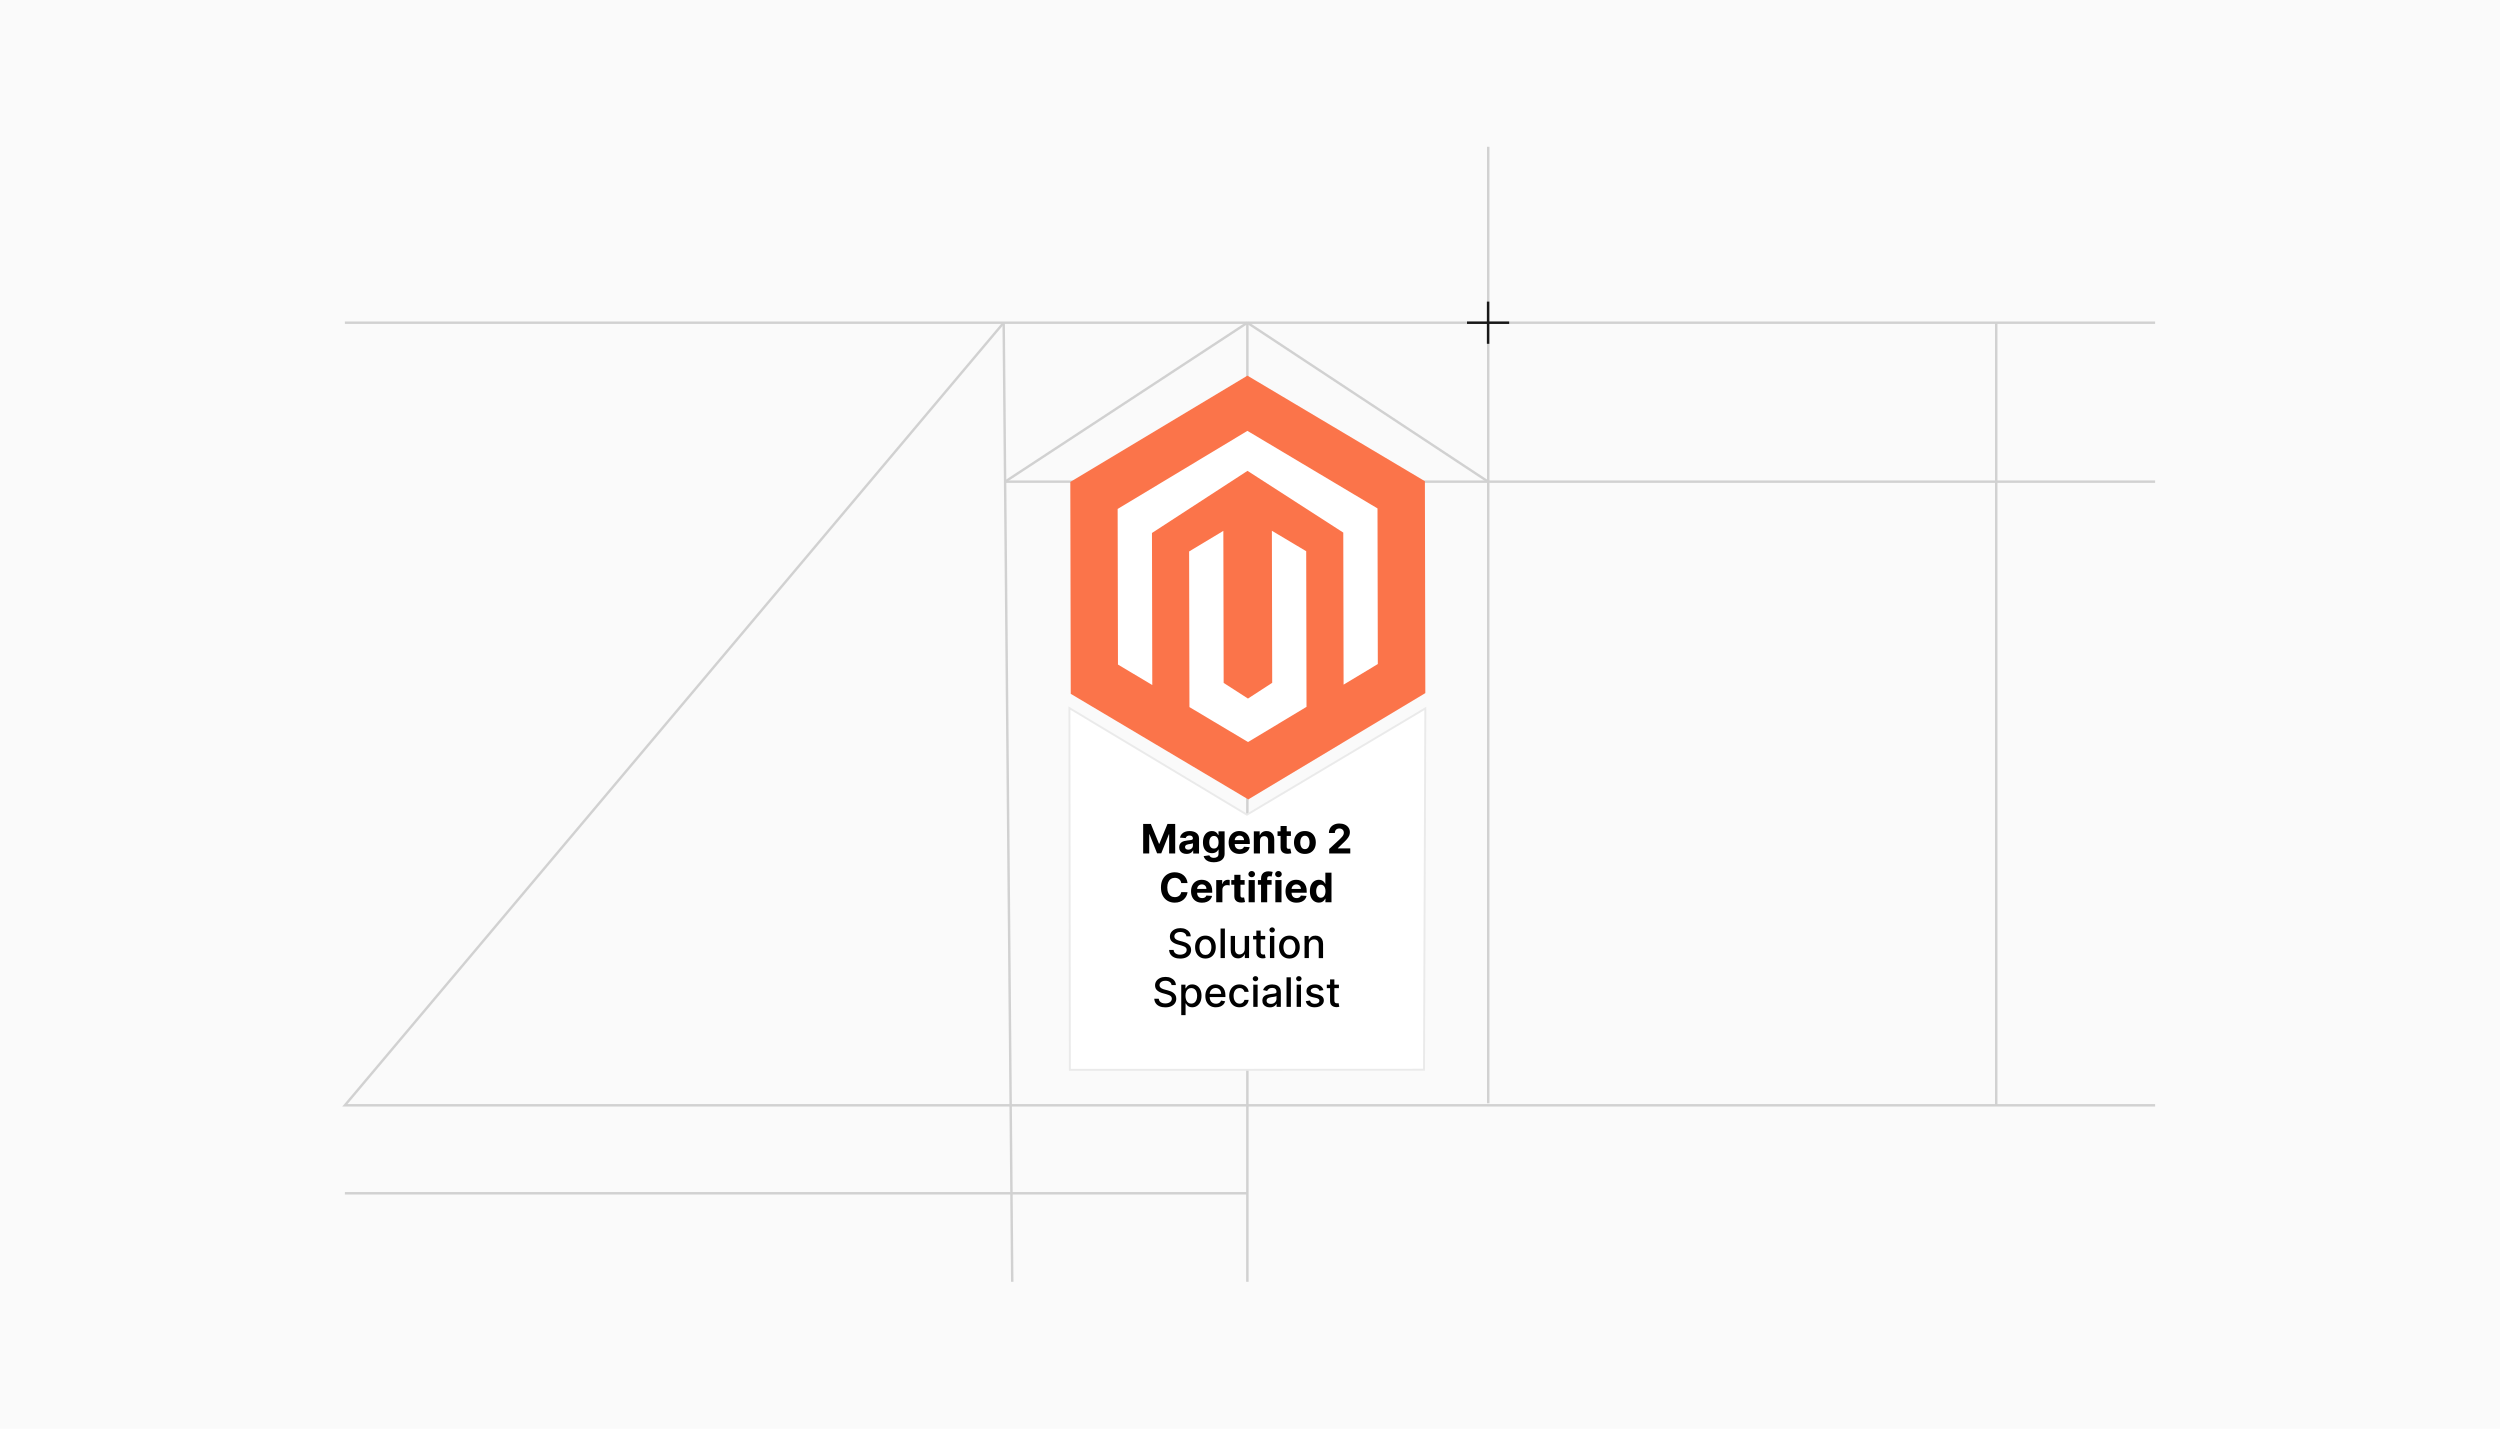
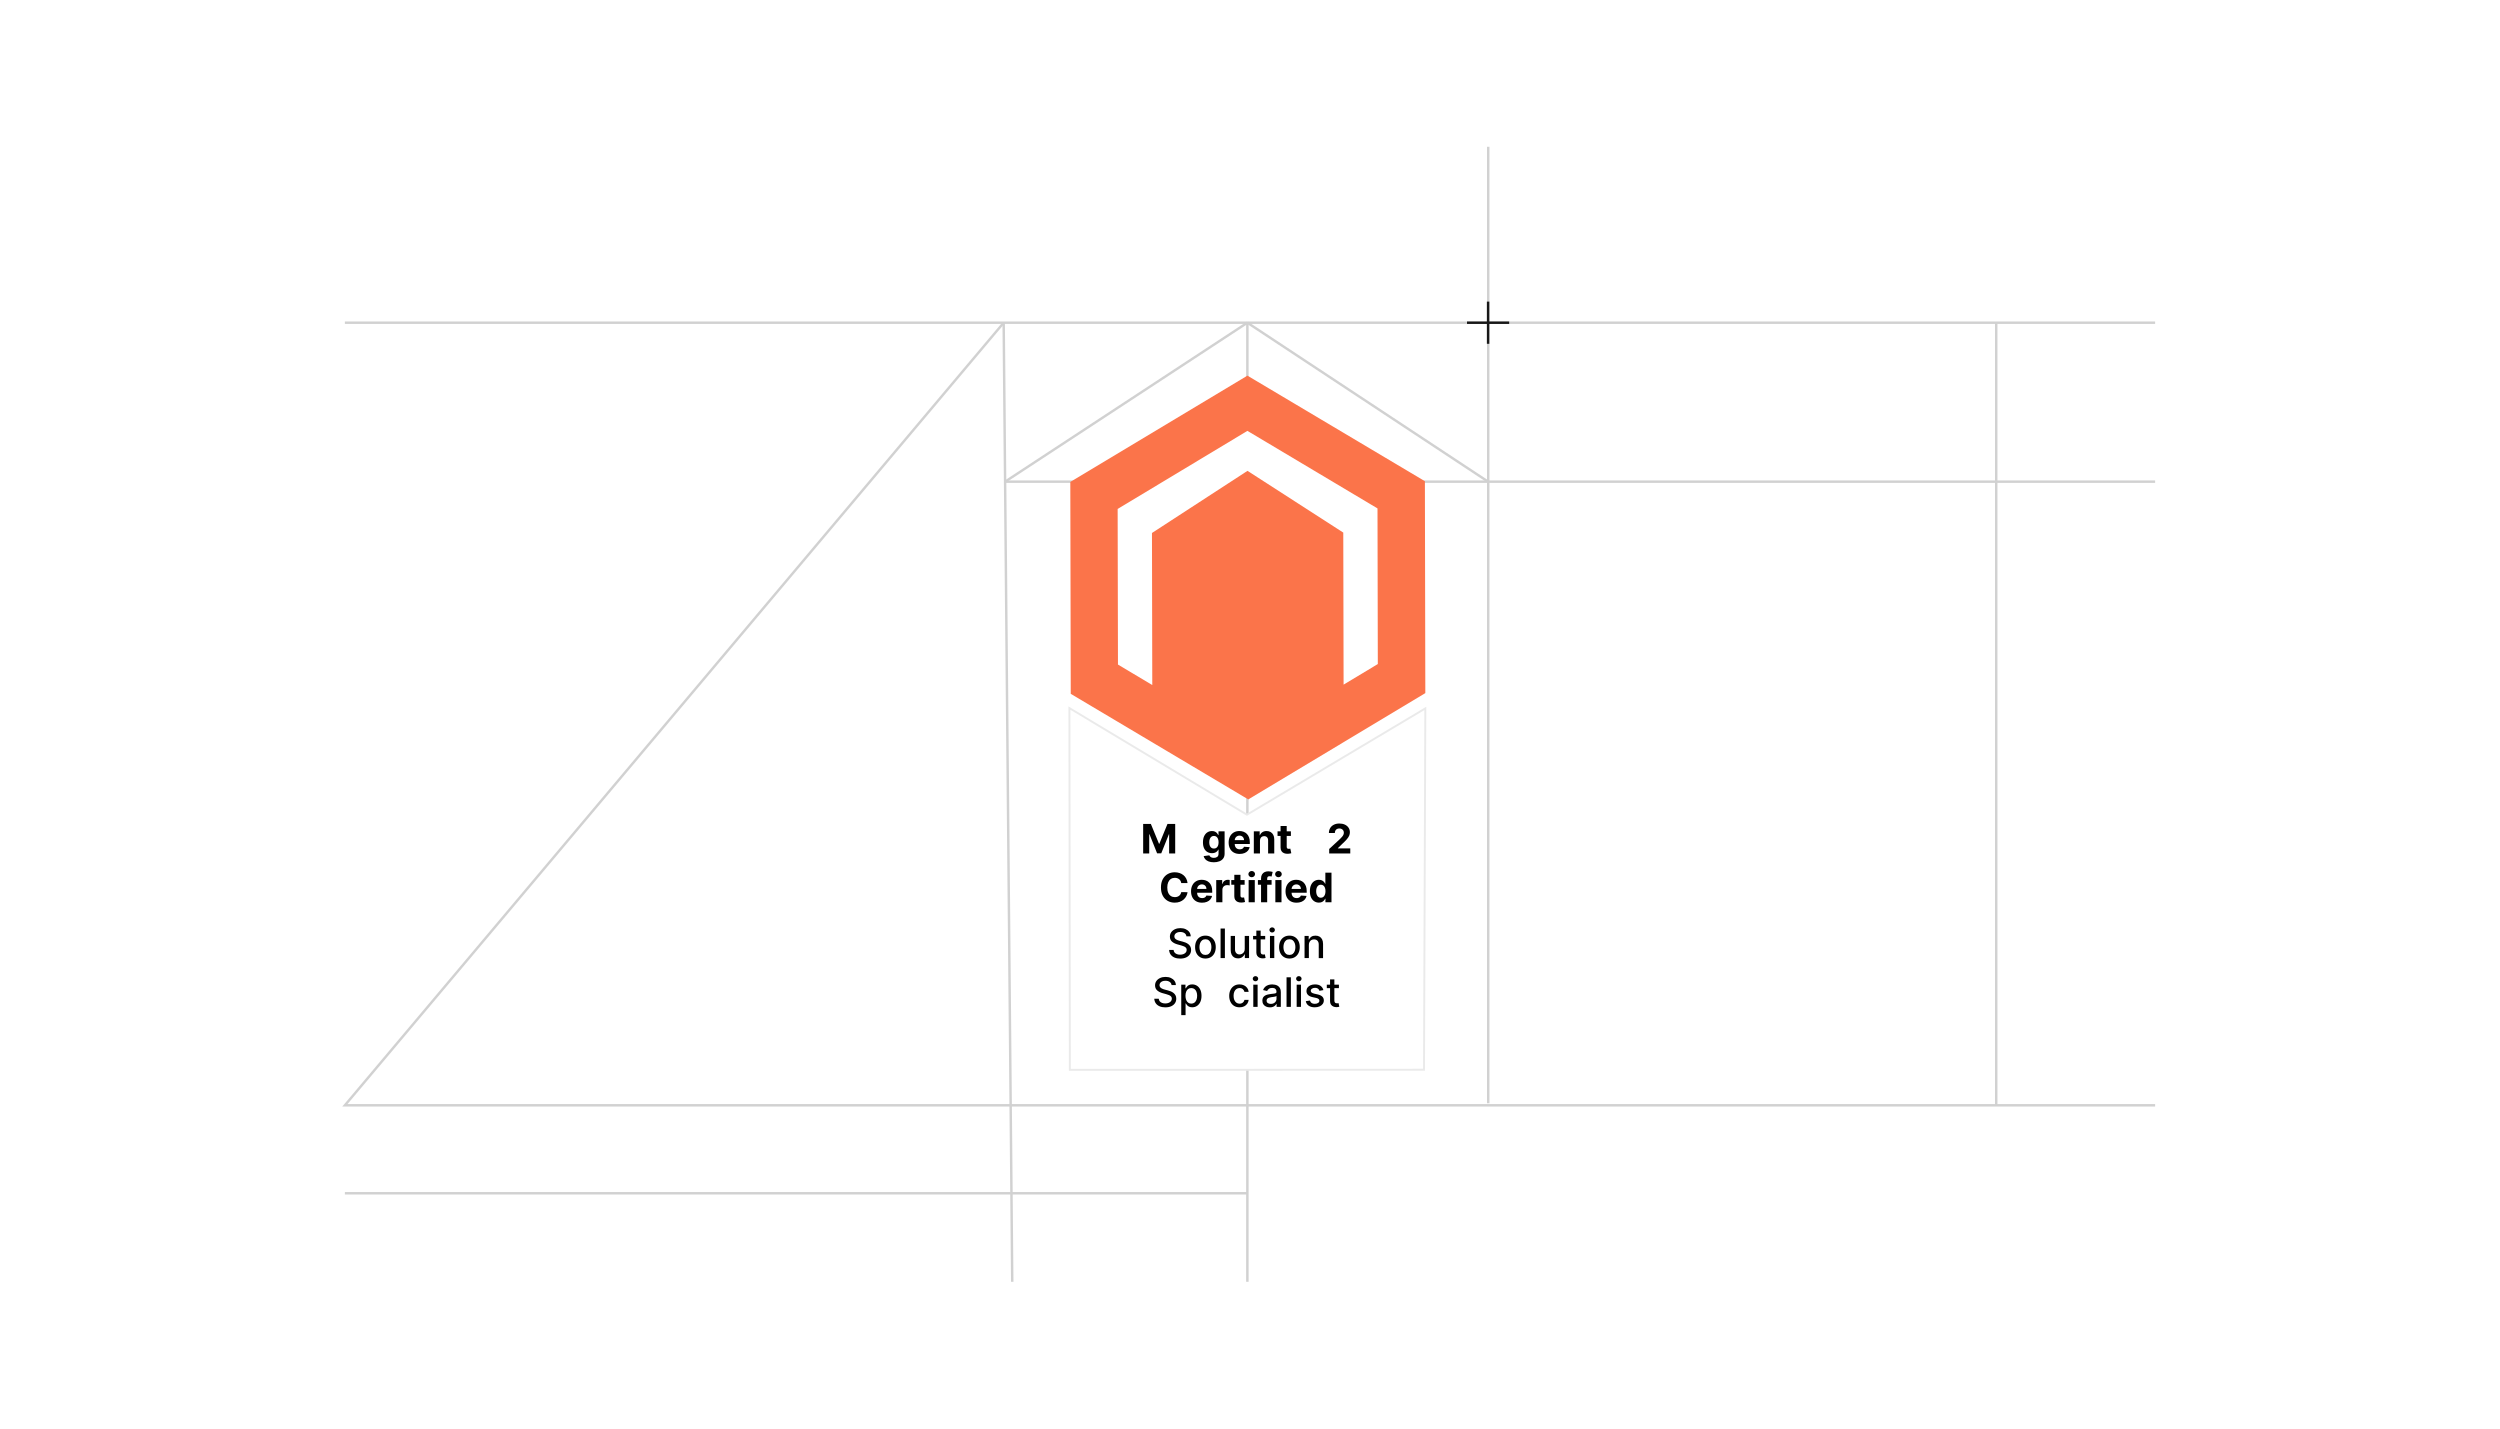
<svg xmlns="http://www.w3.org/2000/svg" viewBox="0 0 350 200">
  <defs>
    <filter id="drop-shadow-1" filterUnits="userSpaceOnUse">
      <feOffset dx="0" dy="2.275" />
      <feGaussianBlur result="blur" stdDeviation="1.82" />
      <feFlood flood-color="#333" flood-opacity=".09" />
      <feComposite in2="blur" operator="in" />
      <feComposite in="SourceGraphic" />
    </filter>
  </defs>
  <g id="Layer_1">
-     <rect width="350" height="200" fill="#fafafa" stroke-width="0" />
-   </g>
+     </g>
  <g id="Layer_3">
    <line x1="208.352" y1="20.549" x2="208.352" y2="154.457" fill="none" stroke="#d1d1d1" stroke-miterlimit="10" stroke-width=".343" />
    <line x1="301.717" y1="45.179" x2="48.283" y2="45.179" fill="none" stroke="#d1d1d1" stroke-miterlimit="10" stroke-width=".343" />
    <line x1="174.632" y1="167.058" x2="48.283" y2="167.058" fill="none" stroke="#d1d1d1" stroke-miterlimit="10" stroke-width=".343" />
    <line x1="174.632" y1="179.451" x2="174.632" y2="45.179" fill="none" stroke="#d1d1d1" stroke-miterlimit="10" stroke-width=".343" />
    <line x1="141.714" y1="179.451" x2="140.515" y2="45.179" fill="none" stroke="#d1d1d1" stroke-miterlimit="10" stroke-width=".343" />
    <polyline points="140.515 45.179 48.283 154.743 301.717 154.743" fill="none" stroke="#d1d1d1" stroke-miterlimit="10" stroke-width=".343" />
    <line x1="279.473" y1="45.179" x2="279.473" y2="154.743" fill="none" stroke="#d1d1d1" stroke-miterlimit="10" stroke-width=".343" />
    <line x1="301.717" y1="67.434" x2="140.711" y2="67.434" fill="none" stroke="#d1d1d1" stroke-miterlimit="10" stroke-width=".343" />
    <line x1="208.333" y1="42.227" x2="208.333" y2="48.132" fill="none" stroke="#181818" stroke-miterlimit="10" stroke-width=".343" />
    <line x1="211.285" y1="45.179" x2="205.381" y2="45.179" fill="none" stroke="#181818" stroke-miterlimit="10" stroke-width=".343" />
    <line x1="140.711" y1="67.434" x2="174.632" y2="45.179" fill="none" stroke="#d1d1d1" stroke-miterlimit="10" stroke-width=".343" />
    <line x1="208.333" y1="67.434" x2="174.632" y2="45.179" fill="none" stroke="#d1d1d1" stroke-miterlimit="10" stroke-width=".343" />
    <g isolation="isolate">
      <polygon points="174.636 52.588 199.485 67.368 199.546 97.035 174.758 111.917 149.905 97.137 149.844 67.47 174.636 52.588" fill="#fb744a" stroke-width="0" />
    </g>
    <g id="LOGO">
      <polygon points="192.85 71.178 192.894 92.965 188.103 95.849 188.059 74.562 174.649 65.918 161.275 74.617 161.319 95.904 156.515 93.04 156.47 71.253 174.638 60.321 192.85 71.178" fill="#fff" stroke-width="0" />
-       <polygon points="182.868 77.171 182.912 98.958 179.598 100.952 174.727 103.884 169.84 100.972 166.522 98.992 166.477 77.205 171.268 74.32 171.312 95.608 174.715 97.8 178.108 95.594 178.064 74.306 182.868 77.171" fill="#fff" stroke-width="0" />
    </g>
    <polygon points="199.546 96.9 174.572 111.782 174.566 111.782 149.718 96.86 149.778 147.498 174.629 147.498 174.629 147.498 199.36 147.488 199.546 96.9" fill="#fff" filter="url(#drop-shadow-1)" stroke="#eaeaea" stroke-miterlimit="10" stroke-width=".272" />
    <path d="M160.041,115.35h1.079l1.14,2.78h.048l1.14-2.78h1.079v4.139h-.849v-2.693h-.034l-1.071,2.673h-.578l-1.071-2.684h-.034v2.704h-.849v-4.139Z" fill="#000" stroke-width="0" />
-     <path d="M166.115,119.547c-.198,0-.374-.035-.529-.104s-.277-.172-.367-.309c-.09-.137-.134-.308-.134-.513,0-.172.031-.317.095-.435s.149-.211.259-.282c.109-.071.233-.126.373-.162.14-.036.286-.061.44-.076.181-.019.326-.037.436-.054.111-.018.191-.042.241-.076.05-.033.075-.083.075-.149v-.012c0-.128-.04-.228-.12-.298-.08-.069-.194-.104-.341-.104-.155,0-.278.034-.37.102-.092.068-.152.153-.182.256l-.796-.065c.041-.189.12-.352.238-.49.119-.138.272-.244.46-.319.188-.074.406-.112.654-.112.172,0,.337.021.496.06.158.041.299.103.422.189.123.085.22.193.292.326.071.133.107.291.107.476v2.094h-.816v-.431h-.024c-.05.098-.116.183-.2.256s-.184.131-.301.172-.252.061-.406.061ZM166.361,118.953c.127,0,.238-.025.335-.076s.173-.119.229-.205.083-.184.083-.293v-.329c-.027.018-.064.033-.11.047-.046.015-.099.027-.157.039-.058.011-.116.021-.174.03-.058.009-.11.017-.158.022-.101.016-.189.039-.265.071-.075.032-.134.076-.176.13-.042.055-.062.123-.062.203,0,.117.043.207.128.269.085.06.194.092.326.092Z" fill="#000" stroke-width="0" />
    <path d="M169.93,120.717c-.279,0-.518-.038-.716-.114s-.356-.18-.474-.31c-.117-.131-.193-.278-.229-.441l.796-.106c.024.061.062.12.115.174.052.054.122.097.209.13s.193.05.318.05c.187,0,.342-.046.464-.137.122-.091.183-.242.183-.455v-.568h-.036c-.038.086-.095.168-.17.245-.076.076-.172.139-.291.188s-.26.072-.424.072c-.233,0-.445-.054-.636-.162-.19-.108-.342-.275-.455-.499-.112-.225-.169-.509-.169-.852,0-.352.057-.645.171-.882.115-.235.267-.412.458-.529.19-.117.399-.176.627-.176.174,0,.319.029.436.088s.212.132.284.219c.072.087.128.172.167.256h.032v-.521h.855v3.134c0,.264-.065.485-.194.663s-.308.311-.537.4c-.228.09-.491.135-.787.135ZM169.948,118.797c.139,0,.256-.034.352-.103.096-.069.17-.169.222-.299.052-.131.078-.286.078-.469,0-.182-.025-.339-.077-.474-.051-.134-.126-.238-.222-.311-.097-.074-.215-.111-.353-.111-.142,0-.261.038-.358.114s-.17.182-.22.315c-.05.135-.075.291-.075.467,0,.18.025.334.076.464.051.131.124.231.22.302.096.07.215.105.357.105Z" fill="#000" stroke-width="0" />
    <path d="M173.549,119.549c-.319,0-.594-.065-.823-.195-.23-.13-.407-.315-.53-.554-.124-.238-.186-.521-.186-.85,0-.319.062-.6.186-.84.123-.241.298-.43.524-.565.226-.135.491-.202.795-.202.205,0,.396.033.573.099.177.065.332.163.465.294s.236.294.31.492c.074.197.111.428.111.691v.236h-2.621v-.533h1.811c0-.124-.027-.233-.081-.329s-.128-.171-.223-.226c-.095-.055-.205-.082-.331-.082-.131,0-.246.03-.347.09-.1.06-.179.141-.235.241-.057.1-.085.212-.087.334v.507c0,.154.029.287.086.398.057.112.139.198.244.259s.23.091.373.091c.096,0,.184-.014.263-.04.08-.027.148-.067.204-.121.057-.055.1-.12.129-.198l.796.053c-.041.19-.123.357-.248.5-.124.142-.285.252-.481.331-.196.079-.422.118-.678.118Z" fill="#000" stroke-width="0" />
    <path d="M176.395,117.694v1.794h-.86v-3.103h.82v.547h.036c.068-.18.184-.323.346-.429.162-.106.357-.159.588-.159.216,0,.403.048.564.142.161.095.285.229.374.403s.134.382.134.623v1.977h-.861v-1.822c.002-.19-.047-.339-.145-.446-.098-.106-.233-.16-.406-.16-.115,0-.218.024-.306.074s-.157.123-.206.218c-.05.095-.074.209-.076.343Z" fill="#000" stroke-width="0" />
    <path d="M180.724,116.385v.646h-1.869v-.646h1.869ZM179.279,115.641h.86v2.894c0,.08.013.142.037.185.023.044.058.074.102.092s.095.026.152.026c.041,0,.081-.004.121-.012.041-.007.072-.013.094-.017l.135.641c-.043.013-.103.029-.182.047-.078.019-.173.029-.285.033-.207.009-.389-.019-.544-.082-.156-.064-.277-.162-.363-.295-.086-.134-.129-.302-.127-.506v-3.007Z" fill="#000" stroke-width="0" />
-     <path d="M182.686,119.549c-.315,0-.585-.067-.814-.201s-.404-.321-.528-.561-.186-.519-.186-.838c0-.32.062-.601.186-.842.124-.24.3-.428.528-.561s.499-.201.814-.201c.314,0,.585.067.814.201s.404.321.528.561c.124.241.185.521.185.842,0,.318-.061.598-.185.838s-.3.428-.528.561-.5.201-.814.201ZM182.69,118.882c.143,0,.262-.04.357-.122.096-.081.168-.193.218-.334.049-.142.073-.303.073-.483s-.024-.342-.073-.483c-.05-.141-.122-.253-.218-.335s-.215-.123-.357-.123c-.144,0-.265.041-.362.123-.099.082-.172.194-.221.335-.049.142-.074.303-.074.483s.025.342.074.483c.049.141.122.253.221.334.098.082.218.122.362.122Z" fill="#000" stroke-width="0" />
    <path d="M186.087,119.488v-.631l1.474-1.363c.125-.121.231-.231.316-.328.085-.097.15-.191.194-.285.045-.094.067-.195.067-.305,0-.121-.028-.226-.083-.315-.056-.088-.131-.156-.227-.204-.096-.047-.204-.071-.325-.071-.127,0-.237.025-.331.077-.095.051-.167.124-.219.22-.051.096-.076.21-.076.342h-.831c0-.271.061-.506.184-.705.123-.199.295-.353.516-.463s.476-.164.764-.164c.297,0,.555.053.775.157.22.104.392.249.514.433.123.185.185.397.185.635,0,.156-.031.31-.092.463-.061.152-.171.321-.327.506-.156.185-.376.407-.66.666l-.605.593v.027h1.738v.716h-2.951Z" fill="#000" stroke-width="0" />
    <path d="M166.258,123.627h-.885c-.016-.114-.049-.217-.099-.307-.05-.089-.114-.166-.192-.229-.078-.064-.168-.112-.27-.145-.102-.034-.212-.051-.331-.051-.214,0-.401.053-.56.158-.159.106-.282.26-.37.461-.087.201-.131.445-.131.732,0,.295.044.543.133.744.088.2.211.352.371.454.159.102.343.153.552.153.117,0,.226-.015.326-.046.101-.031.19-.076.268-.137.078-.06.144-.133.195-.219.052-.087.088-.185.108-.295l.885.004c-.023.19-.08.372-.171.548s-.213.333-.366.472c-.153.138-.335.247-.545.327-.211.08-.449.12-.714.12-.369,0-.699-.084-.989-.251-.29-.167-.519-.408-.687-.726-.168-.316-.252-.699-.252-1.149,0-.451.085-.835.254-1.151.17-.317.4-.559.691-.725.291-.167.619-.25.982-.25.24,0,.462.034.668.102.205.067.387.165.546.294.159.129.289.286.389.472.1.185.165.398.193.639Z" fill="#000" stroke-width="0" />
    <path d="M168.285,126.377c-.319,0-.594-.065-.823-.195-.23-.13-.407-.315-.53-.554-.124-.238-.186-.521-.186-.85,0-.319.062-.6.186-.84.123-.241.298-.43.524-.565.226-.135.491-.202.795-.202.205,0,.396.033.573.099.177.065.332.163.465.294s.236.294.31.492c.074.197.111.428.111.691v.236h-2.621v-.533h1.811c0-.124-.027-.233-.081-.329s-.128-.171-.223-.226c-.095-.055-.205-.082-.331-.082-.131,0-.246.03-.347.09-.1.06-.179.141-.235.241-.057.1-.085.212-.087.334v.507c0,.154.029.287.086.398.057.112.139.198.244.259s.23.091.373.091c.096,0,.184-.014.263-.04.08-.027.148-.067.204-.121.057-.055.1-.12.129-.198l.796.053c-.041.19-.123.357-.248.5-.124.142-.285.252-.481.331-.196.079-.422.118-.678.118Z" fill="#000" stroke-width="0" />
    <path d="M170.272,126.316v-3.103h.835v.541h.032c.057-.192.151-.338.285-.438.134-.099.287-.148.461-.148.043,0,.089.003.14.008.05.006.093.014.131.022v.764c-.041-.012-.097-.022-.168-.032-.071-.009-.137-.014-.196-.014-.127,0-.24.027-.339.082-.099.054-.177.13-.234.227-.057.098-.085.209-.085.336v1.756h-.861Z" fill="#000" stroke-width="0" />
    <path d="M174.248,123.213v.646h-1.869v-.646h1.869ZM172.803,122.469h.861v2.894c0,.08.012.142.036.185s.058.074.102.092.095.026.153.026c.04,0,.081-.004.121-.012.041-.007.071-.013.093-.017l.136.641c-.043.013-.104.029-.182.047-.078.019-.173.029-.285.033-.207.009-.389-.019-.545-.082-.155-.064-.276-.162-.363-.295-.086-.134-.128-.302-.127-.506v-3.007Z" fill="#000" stroke-width="0" />
    <path d="M175.24,122.812c-.128,0-.237-.043-.328-.127-.091-.085-.137-.188-.137-.308s.046-.223.138-.308c.091-.086.201-.129.327-.129.128,0,.237.043.329.127.091.085.136.188.136.308s-.045.223-.136.309c-.091.085-.201.128-.329.128ZM174.808,126.316v-3.103h.861v3.103h-.861Z" fill="#000" stroke-width="0" />
    <path d="M178.024,123.213v.646h-1.916v-.646h1.916ZM176.547,126.316v-3.328c0-.225.045-.411.133-.56s.209-.26.362-.334c.154-.073.328-.11.523-.11.132,0,.253.01.363.03.109.019.191.038.245.054l-.153.647c-.034-.011-.075-.021-.124-.03-.05-.01-.1-.015-.151-.015-.126,0-.215.029-.265.088s-.074.141-.074.246v3.312h-.859Z" fill="#000" stroke-width="0" />
    <path d="M178.982,122.812c-.128,0-.238-.043-.329-.127-.091-.085-.136-.188-.136-.308s.046-.223.137-.308c.092-.086.201-.129.328-.129.128,0,.237.043.328.127.091.085.137.188.137.308s-.046.223-.137.309c-.091.085-.2.128-.328.128ZM178.55,126.316v-3.103h.86v3.103h-.86Z" fill="#000" stroke-width="0" />
    <path d="M181.512,126.377c-.319,0-.594-.065-.823-.195-.23-.13-.406-.315-.53-.554-.124-.238-.186-.521-.186-.85,0-.319.062-.6.186-.84.124-.241.299-.43.524-.565s.49-.202.795-.202c.205,0,.396.033.573.099.177.065.332.163.465.294.132.131.235.294.31.492.074.197.111.428.111.691v.236h-2.621v-.533h1.81c0-.124-.026-.233-.08-.329-.055-.096-.129-.171-.224-.226s-.205-.082-.33-.082c-.131,0-.247.03-.347.09-.101.06-.179.141-.235.241-.057.1-.086.212-.087.334v.507c0,.154.028.287.086.398.057.112.138.198.243.259s.23.091.374.091c.096,0,.183-.014.263-.04.079-.027.147-.067.204-.121.057-.055.1-.12.129-.198l.796.053c-.04.19-.122.357-.247.5-.125.142-.285.252-.481.331-.195.079-.422.118-.678.118Z" fill="#000" stroke-width="0" />
    <path d="M184.643,126.367c-.235,0-.449-.061-.64-.184-.19-.121-.342-.302-.452-.539-.111-.237-.167-.529-.167-.876,0-.355.057-.651.172-.888.114-.237.267-.414.457-.532.191-.117.4-.177.628-.177.174,0,.318.029.435.088.116.059.211.132.282.219.072.087.128.172.165.256h.026v-1.557h.858v4.139h-.849v-.497h-.036c-.04.086-.098.172-.171.256s-.168.153-.284.209c-.117.055-.259.083-.426.083ZM184.915,125.682c.139,0,.257-.038.352-.114.097-.076.171-.183.223-.32.052-.137.078-.298.078-.482s-.026-.345-.077-.481c-.051-.136-.125-.241-.223-.315-.097-.074-.215-.111-.353-.111-.142,0-.261.038-.357.115-.097.076-.17.183-.22.319-.051.136-.075.293-.075.473,0,.181.025.34.076.477.05.139.123.246.22.323.097.078.215.116.356.116Z" fill="#000" stroke-width="0" />
    <path d="M166.097,131.081c-.021-.19-.11-.339-.267-.445-.157-.105-.353-.158-.59-.158-.17,0-.316.026-.44.079-.124.054-.22.126-.288.219-.068.092-.102.197-.102.315,0,.098.023.183.07.254.046.072.108.132.184.18.076.048.158.087.245.119.088.031.172.058.253.077l.404.105c.132.032.268.076.406.131.139.056.268.129.386.219.118.09.214.202.288.335.074.134.11.293.11.479,0,.234-.06.442-.181.624-.121.182-.295.325-.523.431-.229.105-.504.157-.828.157-.31,0-.578-.049-.804-.147-.227-.098-.403-.238-.532-.419-.128-.182-.199-.397-.212-.645h.626c.012.149.061.273.146.373.085.099.195.172.329.22.134.048.281.072.442.072.176,0,.334-.028.472-.084.138-.057.247-.135.326-.234.08-.101.12-.218.12-.352,0-.123-.035-.224-.104-.302-.069-.078-.163-.143-.281-.193-.118-.052-.251-.097-.399-.136l-.489-.134c-.331-.09-.594-.223-.787-.398-.193-.176-.29-.407-.29-.695,0-.238.065-.446.194-.624.129-.179.304-.316.525-.416.221-.099.47-.148.748-.148.28,0,.528.05.743.147.215.099.384.233.508.405s.189.369.194.591h-.602Z" fill="#000" stroke-width="0" />
    <path d="M168.76,134.195c-.291,0-.545-.066-.762-.2-.217-.133-.385-.319-.505-.56-.12-.239-.18-.519-.18-.841s.06-.604.18-.845c.12-.241.288-.428.505-.561.217-.133.471-.2.762-.2s.545.067.762.2c.217.134.385.32.505.561.12.241.18.523.18.845s-.06.602-.18.841c-.12.24-.288.427-.505.56-.217.134-.471.2-.762.2ZM168.762,133.689c.189,0,.345-.05.469-.149.123-.1.216-.232.276-.398.06-.166.09-.349.09-.548,0-.198-.03-.38-.09-.546-.06-.167-.152-.301-.276-.401-.124-.102-.28-.151-.469-.151-.19,0-.348.05-.472.151-.124.101-.217.234-.277.401-.06.166-.09.348-.09.546,0,.199.03.382.09.548s.152.299.277.398.282.149.472.149Z" fill="#000" stroke-width="0" />
    <path d="M171.484,129.994v4.139h-.604v-4.139h.604Z" fill="#000" stroke-width="0" />
    <path d="M174.263,132.846v-1.816h.606v3.103h-.594v-.537h-.032c-.071.165-.185.303-.342.413-.157.109-.352.164-.585.164-.2,0-.376-.044-.529-.132-.153-.088-.273-.22-.359-.394s-.13-.389-.13-.644v-1.974h.604v1.901c0,.211.059.38.176.505s.27.189.457.189c.113,0,.226-.028.338-.085.112-.057.206-.143.281-.257s.111-.26.11-.436Z" fill="#000" stroke-width="0" />
    <path d="M177.128,131.029v.484h-1.696v-.484h1.696ZM175.887,130.285h.605v2.937c0,.117.018.205.053.264.034.059.08.099.136.119s.117.031.183.031c.049,0,.092-.003.128-.01s.065-.013.085-.017l.108.499c-.034.014-.084.027-.149.042-.065.014-.145.021-.242.022-.159.003-.307-.025-.444-.085-.138-.059-.248-.15-.334-.274-.085-.124-.127-.279-.127-.467v-3.062Z" fill="#000" stroke-width="0" />
    <path d="M178.1,130.55c-.104,0-.194-.035-.27-.105-.074-.071-.112-.155-.112-.254,0-.1.038-.185.112-.256.075-.07.165-.105.27-.105.105,0,.195.035.271.105.074.071.111.155.111.254,0,.1-.037.185-.111.256-.075.07-.165.105-.271.105ZM177.795,134.133v-3.103h.605v3.103h-.605Z" fill="#000" stroke-width="0" />
    <path d="M180.519,134.195c-.291,0-.545-.066-.762-.2-.218-.133-.386-.319-.506-.56-.119-.239-.18-.519-.18-.841s.06-.604.18-.845c.12-.241.288-.428.506-.561.217-.133.471-.2.762-.2s.545.067.762.2c.217.134.385.32.505.561s.18.523.18.845-.06.602-.18.841c-.12.24-.288.427-.505.56-.217.134-.471.2-.762.2ZM180.52,133.689c.189,0,.345-.05.469-.149s.216-.232.275-.398c.06-.166.09-.349.09-.548,0-.198-.029-.38-.09-.546-.06-.167-.151-.301-.275-.401-.124-.102-.28-.151-.469-.151-.19,0-.348.05-.472.151-.125.101-.218.234-.277.401-.06.166-.09.348-.09.546,0,.199.03.382.09.548s.152.299.277.398c.124.1.281.149.472.149Z" fill="#000" stroke-width="0" />
    <path d="M183.242,132.29v1.843h-.605v-3.103h.58v.505h.038c.071-.164.184-.296.337-.397.152-.1.346-.149.578-.149.212,0,.398.044.557.133.158.088.281.219.369.393s.132.389.132.644v1.975h-.605v-1.901c0-.226-.059-.401-.176-.528-.117-.128-.278-.191-.483-.191-.14,0-.264.03-.372.091s-.194.149-.257.266c-.062.117-.094.258-.094.422Z" fill="#000" stroke-width="0" />
    <path d="M164.019,137.909c-.021-.19-.11-.339-.267-.445-.157-.105-.353-.158-.59-.158-.17,0-.316.026-.44.079-.124.054-.22.126-.288.219-.068.092-.102.197-.102.315,0,.098.023.183.07.254.046.072.108.132.184.18.076.048.158.087.245.119.088.031.172.058.253.077l.404.105c.132.032.268.076.406.131.139.056.268.129.386.219.118.09.214.202.288.335.074.134.11.293.11.479,0,.234-.06.442-.181.624-.121.182-.295.325-.523.431-.229.105-.504.157-.828.157-.31,0-.578-.049-.804-.147-.227-.098-.403-.238-.532-.419-.128-.182-.199-.397-.212-.645h.626c.012.149.061.273.146.373.085.099.195.172.329.22.134.048.281.072.442.072.176,0,.334-.028.472-.084.138-.057.247-.135.326-.234.08-.101.12-.218.12-.352,0-.123-.035-.224-.104-.302-.069-.078-.163-.143-.281-.193-.118-.052-.251-.097-.399-.136l-.489-.134c-.331-.09-.594-.223-.787-.398-.193-.176-.29-.407-.29-.695,0-.238.065-.446.194-.624.129-.179.304-.316.525-.416.221-.099.47-.148.748-.148.28,0,.528.05.743.147.215.099.384.233.508.405s.189.369.194.591h-.602Z" fill="#000" stroke-width="0" />
    <path d="M165.375,142.125v-4.268h.59v.503h.051c.035-.065.085-.14.151-.225s.158-.159.275-.223c.117-.065.272-.097.465-.097.251,0,.474.064.671.19.197.126.351.309.464.548.112.238.169.525.169.86,0,.336-.056.623-.168.862-.112.238-.266.423-.461.551-.195.129-.418.193-.669.193-.189,0-.342-.031-.461-.095-.12-.064-.213-.138-.28-.223s-.119-.16-.155-.227h-.037v1.647h-.604ZM165.967,139.409c0,.218.032.409.095.573.064.165.155.293.275.386.12.092.267.138.44.138.181,0,.332-.048.453-.144.121-.096.213-.227.276-.393s.094-.352.094-.56c0-.205-.031-.389-.092-.552-.061-.163-.153-.292-.275-.386-.122-.095-.274-.142-.456-.142-.175,0-.323.045-.443.135-.121.091-.212.217-.274.378-.062.162-.093.351-.093.566Z" fill="#000" stroke-width="0" />
-     <path d="M170.225,141.023c-.306,0-.568-.065-.789-.197-.22-.131-.39-.316-.509-.556-.12-.238-.179-.519-.179-.841,0-.318.06-.599.179-.841.119-.243.286-.432.501-.568.215-.136.466-.204.755-.204.175,0,.345.029.509.087.165.059.312.149.443.273.13.124.233.284.309.481.075.197.113.436.113.719v.214h-2.467v-.452h1.875c0-.159-.032-.301-.097-.424-.065-.123-.155-.221-.272-.292s-.253-.107-.409-.107c-.17,0-.318.042-.444.125-.126.082-.223.19-.29.323-.068.133-.102.276-.102.431v.354c0,.207.037.384.11.529s.176.256.308.332c.132.076.286.114.463.114.114,0,.219-.017.313-.05.094-.032.176-.082.245-.148.069-.065.121-.147.158-.244l.572.102c-.046.169-.127.316-.246.442-.118.126-.265.224-.442.293s-.379.103-.606.103Z" fill="#000" stroke-width="0" />
    <path d="M173.537,141.023c-.3,0-.559-.068-.775-.205-.216-.137-.382-.325-.498-.566s-.174-.518-.174-.829c0-.315.06-.594.178-.835.119-.242.286-.431.501-.567.215-.136.469-.204.762-.204.236,0,.446.044.63.131s.334.208.448.364.182.339.203.548h-.588c-.032-.145-.106-.271-.221-.376-.115-.104-.269-.157-.461-.157-.169,0-.316.044-.442.132-.126.089-.224.214-.294.376-.07.162-.105.354-.105.575,0,.227.034.422.103.586s.166.292.292.382.274.136.446.136c.114,0,.218-.021.312-.065.094-.042.172-.102.236-.183.064-.079.109-.175.134-.287h.588c-.021.201-.087.38-.196.538-.109.157-.255.281-.438.372-.183.09-.396.135-.642.135Z" fill="#000" stroke-width="0" />
    <path d="M175.766,137.378c-.105,0-.195-.035-.27-.105-.075-.071-.112-.155-.112-.254,0-.1.037-.185.112-.256.075-.07.165-.105.27-.105s.195.035.269.105c.075.071.112.155.112.254,0,.1-.037.185-.112.256-.074.07-.164.105-.269.105ZM175.461,140.961v-3.103h.605v3.103h-.605Z" fill="#000" stroke-width="0" />
    <path d="M177.78,141.029c-.197,0-.375-.036-.533-.109-.159-.074-.285-.181-.377-.32-.093-.141-.139-.312-.139-.516,0-.175.033-.319.101-.433s.158-.202.273-.269c.114-.066.242-.116.384-.149.142-.034.285-.06.433-.077.185-.021.337-.039.452-.054.116-.014.2-.037.253-.069s.079-.085.079-.157v-.015c0-.177-.05-.314-.149-.41-.099-.097-.246-.145-.441-.145-.203,0-.363.045-.479.135-.116.089-.197.189-.241.298l-.568-.13c.067-.189.166-.341.296-.457.13-.117.28-.201.45-.255.17-.053.348-.08.535-.08.124,0,.256.015.396.044.139.028.27.082.392.158.122.077.222.186.3.328.078.143.117.327.117.553v2.062h-.59v-.425h-.024c-.039.078-.098.155-.176.231-.078.076-.179.139-.301.189-.123.05-.27.074-.44.074ZM177.911,140.545c.167,0,.31-.033.43-.1.119-.065.21-.152.273-.26.064-.106.095-.222.095-.344v-.4c-.021.021-.064.041-.125.06-.06.019-.131.033-.209.047-.078.013-.154.023-.229.034-.073.01-.136.019-.185.025-.117.015-.224.039-.32.074s-.173.085-.231.15c-.057.065-.086.152-.086.26,0,.149.056.263.166.339s.251.114.422.114Z" fill="#000" stroke-width="0" />
    <path d="M180.721,136.822v4.139h-.605v-4.139h.605Z" fill="#000" stroke-width="0" />
    <path d="M181.838,137.378c-.104,0-.194-.035-.27-.105-.074-.071-.112-.155-.112-.254,0-.1.038-.185.112-.256.075-.07.165-.105.27-.105.105,0,.195.035.271.105.074.071.111.155.111.254,0,.1-.037.185-.111.256-.075.07-.165.105-.271.105ZM181.533,140.961v-3.103h.605v3.103h-.605Z" fill="#000" stroke-width="0" />
    <path d="M185.275,138.615l-.548.097c-.023-.07-.06-.137-.108-.2s-.115-.115-.199-.155c-.083-.041-.188-.06-.312-.06-.172,0-.315.038-.429.114s-.172.174-.172.294c0,.103.038.186.115.25s.201.115.372.156l.493.112c.285.066.498.168.638.306.141.138.211.315.211.535,0,.186-.054.352-.161.496-.106.145-.256.259-.446.341s-.411.123-.662.123c-.348,0-.631-.074-.851-.224-.22-.148-.354-.36-.404-.635l.584-.089c.036.152.111.267.225.344.113.078.261.116.442.116.198,0,.356-.041.475-.124.119-.083.178-.184.178-.304,0-.098-.035-.179-.107-.245-.072-.065-.183-.115-.331-.149l-.525-.115c-.289-.065-.503-.171-.642-.315-.138-.144-.207-.327-.207-.548,0-.184.052-.344.154-.481.102-.137.243-.244.424-.322.181-.077.388-.116.62-.116.336,0,.6.072.793.218.192.144.319.338.382.581Z" fill="#000" stroke-width="0" />
    <path d="M187.448,137.857v.484h-1.696v-.484h1.696ZM186.207,137.113h.605v2.937c0,.117.018.205.053.264.034.059.08.099.136.119s.117.031.183.031c.049,0,.092-.003.128-.01s.065-.013.085-.017l.108.499c-.034.014-.084.027-.149.042-.065.014-.145.021-.242.022-.159.003-.307-.025-.444-.085-.138-.059-.249-.15-.334-.274-.084-.124-.127-.279-.127-.467v-3.062Z" fill="#000" stroke-width="0" />
  </g>
</svg>